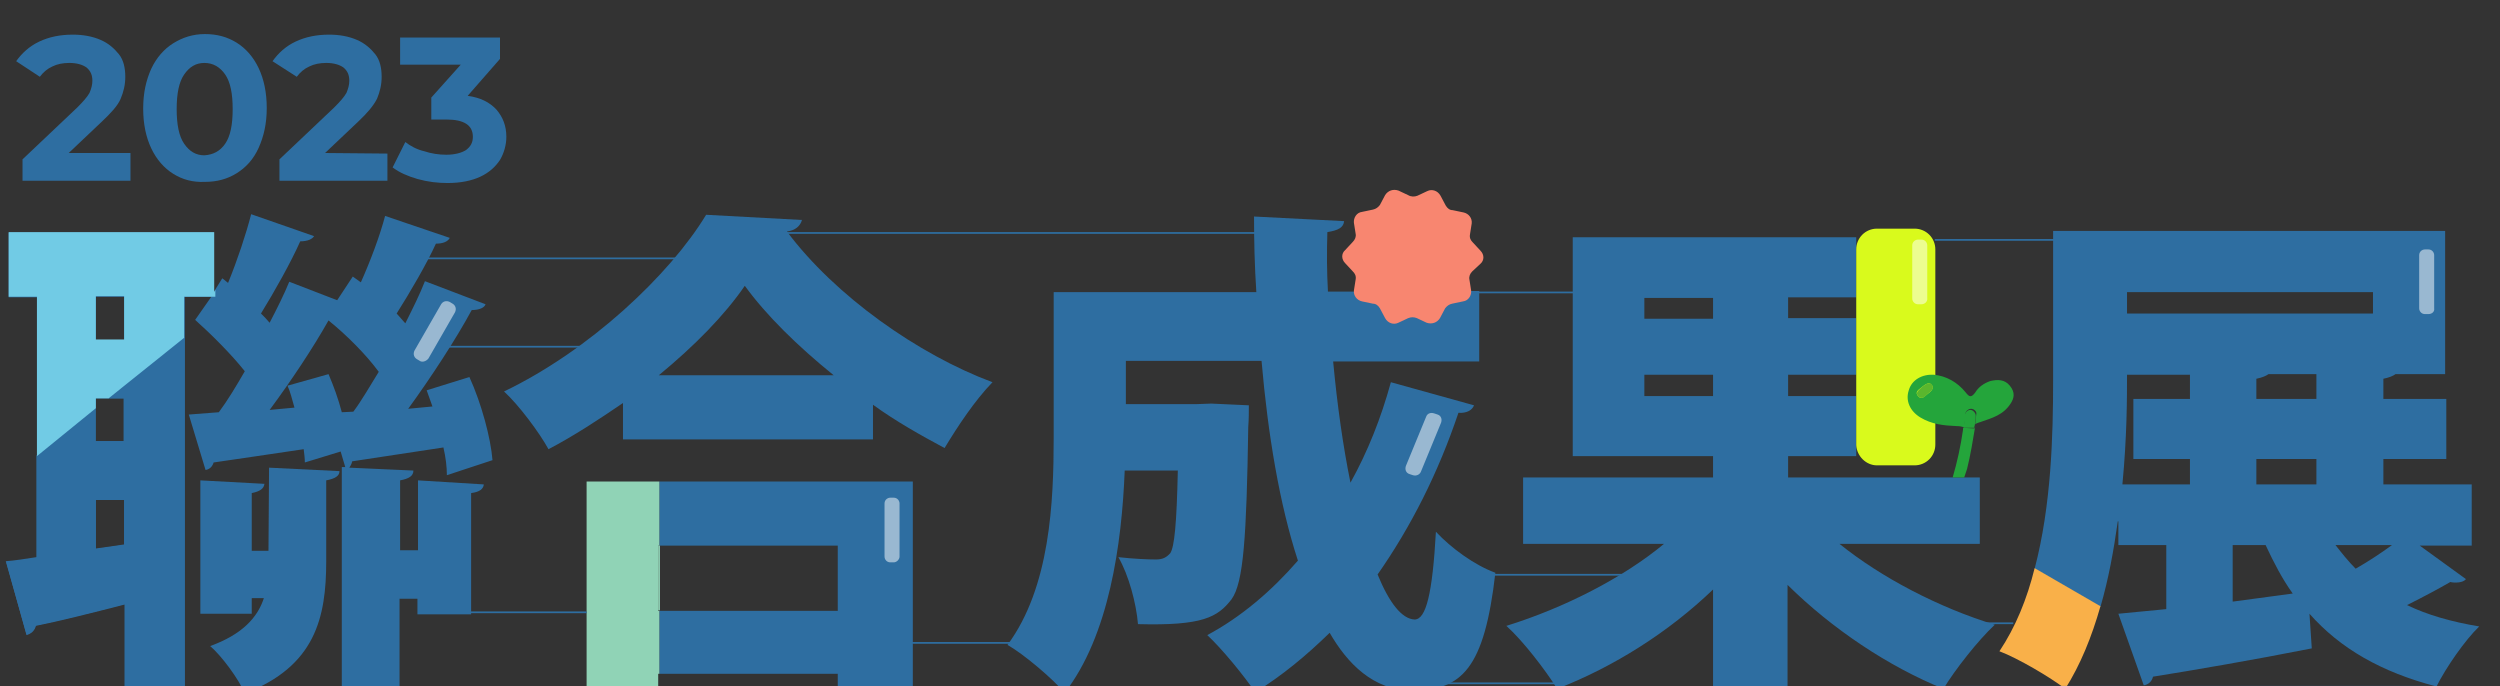
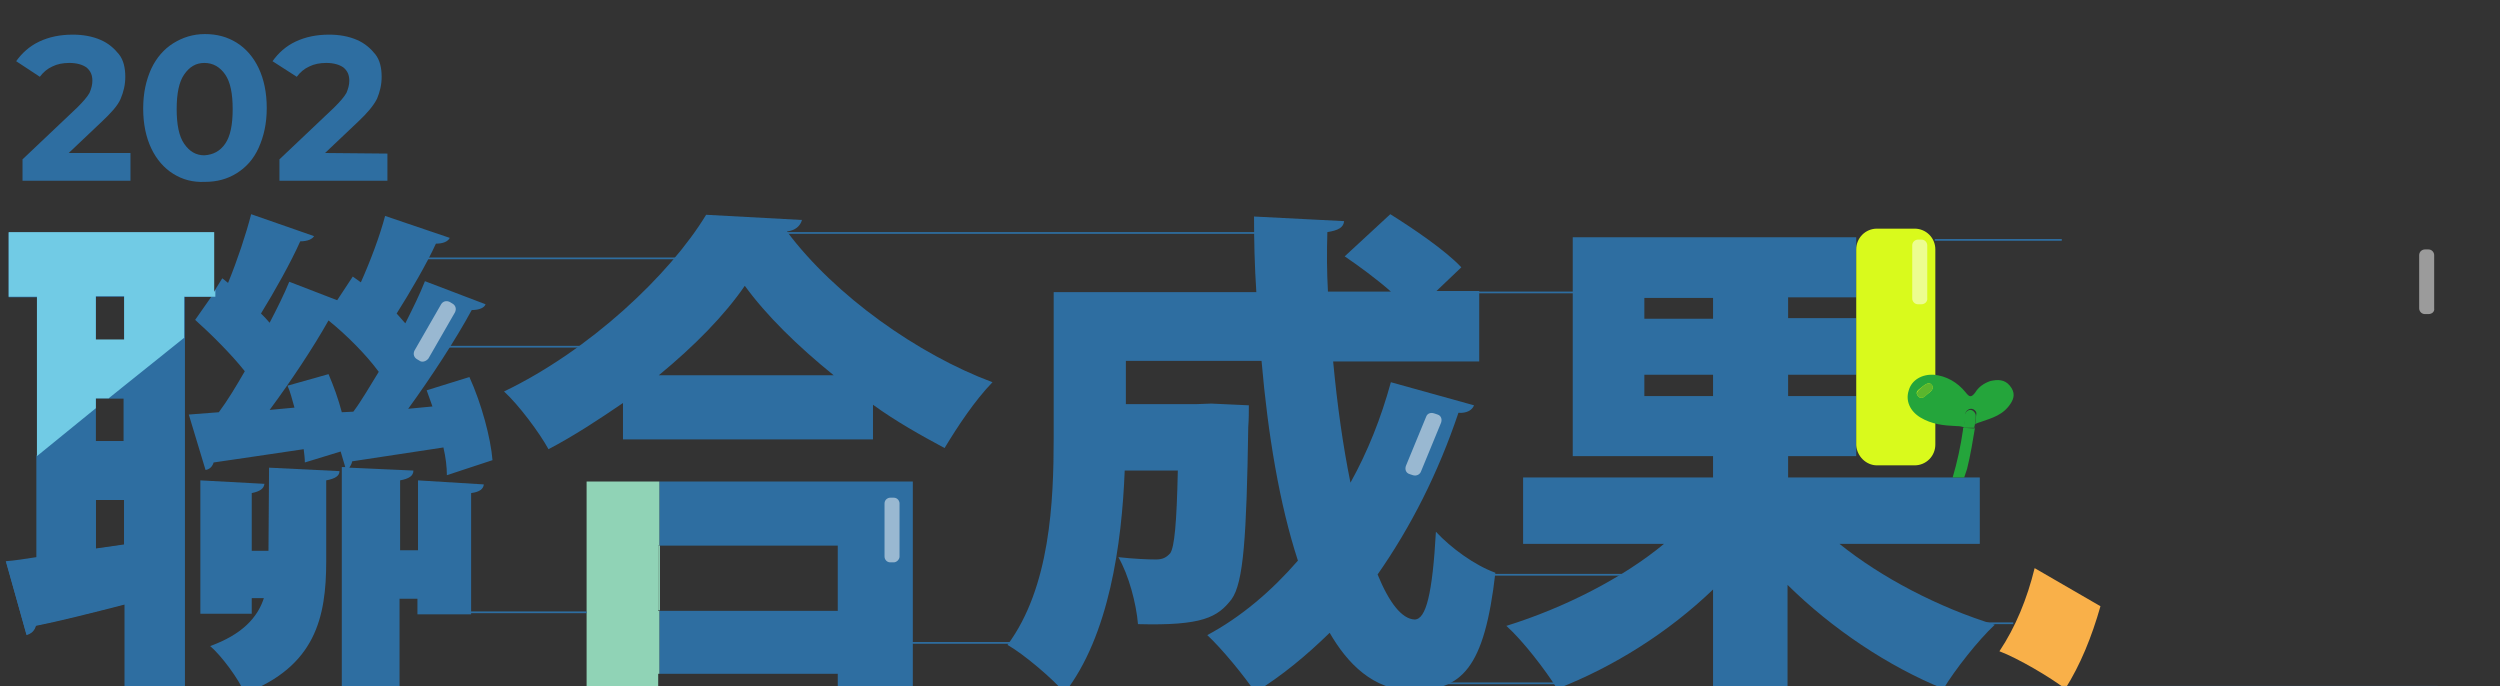
<svg xmlns="http://www.w3.org/2000/svg" version="1.1" id="圖層_1" x="0px" y="0px" viewBox="0 0 433 118.9" style="enable-background:new 0 0 433 118.9;" xml:space="preserve">
  <rect x="0" y="0" width="433" height="118.9" fill="#333333" stroke="none" />
  <style type="text/css">
	.st0{fill:none;}
	.st1{fill:#2E6EA1;}
	.st2{fill:#D9FA1C;}
	.st3{opacity:0.51;}
	.st4{fill:#FFFFFF;}
	.st5{fill:#F88670;}
	.st6{fill:#F9B049;}
	.st7{fill:#90D3B6;}
	.st8{fill:#71CBE5;}
	.st9{fill:#24A53B;}
	.st10{fill:#5AB62E;}
</style>
  <g>
    <g>
      <g>
        <g>
          <path class="st0" d="M129.1,49.7c-3.6,5.1-8.7,10.4-14.9,15.5h30.3C138.2,60,132.7,54.6,129.1,49.7z" />
        </g>
        <g>
          <rect x="114" y="94.5" class="st0" width="31.1" height="11.2" />
        </g>
        <g>
          <rect x="309.3" y="51.5" class="st0" width="11.7" height="3.6" />
        </g>
        <g>
          <rect x="16.6" y="51.4" class="st0" width="4.9" height="7.5" />
        </g>
        <g>
          <polygon class="st0" points="16.6,95.1 21.5,94.4 21.5,86.5 16.6,86.5     " />
        </g>
        <g>
          <path class="st0" d="M65.6,64.5c-2.3-3-5.6-6.4-8.7-8.9c-2.8,4.8-6.6,10.5-10.2,15.5l4.3-0.4c-0.4-1.3-0.8-2.6-1.2-3.8l7.1-2      c0.8,2.1,1.7,4.3,2.3,6.6l2.1-0.1C62.7,69.3,64.2,66.8,65.6,64.5z" />
        </g>
        <g>
          <rect x="16.6" y="69.1" class="st0" width="4.9" height="7.4" />
        </g>
        <g>
          <path class="st0" d="M388,95.1v9.8l10.4-1.3c-1.7-2.5-3.3-5.3-4.7-8.4H388z" />
        </g>
        <g>
          <rect x="284.7" y="51.5" class="st0" width="11.8" height="3.6" />
        </g>
        <g>
          <rect x="392.1" y="80.1" class="st0" width="10.4" height="4.4" />
        </g>
        <g>
          <path class="st0" d="M368.8,84.6h11.7v-4.4h-9.8V69.7h9.8v-4.2h-10.9C369.7,69.5,369.7,76.3,368.8,84.6z" />
        </g>
        <g>
          <path class="st0" d="M392.1,66.3v3.5h10.4v-4.2h-8.3C393.8,65.8,393.1,66.1,392.1,66.3z" />
        </g>
        <g>
          <path class="st0" d="M409.2,99.2c2.2-1.3,4.4-2.8,6.3-4.1h-9.8C406.7,96.6,407.9,97.9,409.2,99.2z" />
        </g>
        <g>
-           <rect x="369.7" y="51.3" class="st0" width="42.6" height="3.7" />
-         </g>
+           </g>
        <g>
          <path class="st1" d="M46.5,95.4h-2.9v-10c1.5-0.3,2.1-0.8,2.2-1.6l-11.1-0.6v23.1h8.9v-2.7h2.1c-1.1,3.4-3.8,6.3-9.3,8.3      c2,1.7,5,5.8,6,8.2c12.2-4.7,14.1-13.1,14.1-22.9v-14c1.6-0.3,2.3-0.8,2.3-1.6L46.6,81L46.5,95.4C46.6,95.4,46.5,95.4,46.5,95.4      z" />
        </g>
        <g>
          <path class="st1" d="M61,79.9c4-0.6,9.8-1.5,15.8-2.4c0.4,1.7,0.6,3.4,0.6,4.8l7.9-2.6c-0.3-3.8-1.9-9.8-4-14.4l-7.4,2.3l1,2.8      l-4.2,0.4c4-5.5,8.3-12.1,11-17.1c1.3,0,2.2-0.4,2.4-1l-10.5-4c-0.9,2.3-2.1,4.7-3.4,7.3l-1.5-1.7c2.4-3.8,5.2-8.6,6.8-12.1      c1.3,0,2.1-0.4,2.4-1l-11.2-3.8c-0.9,3.4-2.5,7.7-4.2,11.5l-1.4-1L58.4,52l-8.3-3.2c-0.9,2.2-2.1,4.6-3.4,7.1      c-0.5-0.6-0.9-1-1.5-1.6c2.4-3.9,5.2-8.9,6.8-12.5c1.3,0,2.1-0.4,2.4-0.9l-10.9-3.8c-0.9,3.5-2.4,8-4,11.9l-1-0.8L37,50.6V40.3      H1.5v11.2h4.9v45.2c-2,0.3-3.8,0.6-5.3,0.7L4.6,110c0.7-0.2,1.4-0.7,1.6-1.6c4-0.8,9.6-2.2,15.4-3.7v14.8H32V51.4h4.6l-2.8,4      c2.9,2.6,6.3,6,8.6,8.9c-1.5,2.6-3,5.1-4.5,7.1l-5.2,0.4l2.9,9.6c0.7-0.1,1.2-0.6,1.4-1.3c4-0.6,9.7-1.4,15.6-2.3      c0.1,0.8,0.2,1.6,0.2,2.3l6.2-1.9l0.8,2.7h-0.6v38.7h10v-15.9h3.1v2.7h9.3v-21c1.5-0.2,2.1-0.7,2.2-1.5l-11.4-0.7v12.1h-3.1      V83.2c1.6-0.3,2.3-0.8,2.3-1.7L60.5,81C60.7,80.7,60.9,80.4,61,79.9z M21.5,94.4l-4.9,0.7v-8.5h4.9V94.4z M21.5,76.4h-4.9V69      h4.9V76.4z M21.5,58.9h-4.9v-7.5h4.9V58.9z M59.2,71.4c-0.6-2.3-1.4-4.5-2.3-6.6l-7.1,2c0.5,1.1,0.8,2.4,1.2,3.8L46.7,71      c3.7-5,7.5-10.7,10.2-15.5c3.1,2.5,6.5,5.9,8.7,8.9c-1.5,2.4-2.9,4.9-4.4,6.9L59.2,71.4z" />
        </g>
        <g>
          <path class="st1" d="M136.3,40.1c1.4-0.2,2.3-0.9,2.6-2l-16.6-0.9c-6.3,10.4-20.2,23.5-35,30.6c2.6,2.4,6.1,7.1,7.7,10      c4.4-2.3,8.8-5.2,12.9-8v6.3h43.3v-6c4,2.9,8.3,5.3,12.4,7.5c2.3-3.8,5.2-8.2,8.3-11.4C159,61.4,144.6,51.2,136.3,40.1z       M114.1,65c6.2-5.1,11.4-10.4,14.9-15.5c3.7,5.1,9.1,10.4,15.4,15.5H114.1z" />
        </g>
        <g>
          <path class="st1" d="M248.7,92.1c-0.6,10.7-1.7,15.2-3.7,15.2c-2.2-0.1-4.4-2.9-6.4-7.8c5.8-8.3,10.5-17.6,14-28      c1.5,0.1,2.4-0.5,2.7-1.3l-14.4-4c-1.7,6.2-4,12-7,17.4c-1.3-6.4-2.3-13.5-3-21h25.3V50.4h-7.4l4.3-4.1      c-2.7-2.9-8.3-6.7-12.3-9.2l-7.9,7.3c2.5,1.7,5.5,3.9,8,6.1h-10.9c-0.2-3.5-0.2-6.9-0.1-10.3c1.9-0.3,2.8-0.8,2.9-1.9l-15.6-0.8      c0,4.3,0.1,8.6,0.4,13.1h-35.1v25.1c0,11.2-0.6,26-8,36c2.7,1.5,7.9,5.9,9.9,8.3c7.7-9.9,9.9-25.8,10.4-38.5h9.2      c-0.2,9.3-0.6,13.2-1.3,14.3c-0.7,0.8-1.4,1.1-2.5,1.1c-1.4,0-3.8-0.1-6.5-0.4c1.8,3.1,3.1,8,3.4,11.6      c11.2,0.3,13.8-1.2,16.2-4.3c2.1-2.9,2.6-10.9,2.9-29.9c0.1-1.2,0.1-2.7,0.1-3.7l-6.5-0.3l-2.7,0.1h-12.1v-7.5h23.5      c1.1,12.7,3.1,24.8,6.3,34.6c-4.6,5.3-9.9,9.8-15.7,12.9c2.5,2.3,6.5,7.2,8.3,9.9c4.7-2.9,8.9-6.4,12.9-10.3      c3,5.2,7.5,10,14.3,10c8.6,0,12.5-3.8,14.4-20.4C255.4,97.9,251.3,94.9,248.7,92.1z" />
        </g>
        <g>
          <g>
            <rect x="309.6" y="64.9" class="st0" width="11.8" height="3.7" />
          </g>
          <g>
            <rect x="284.9" y="64.9" class="st0" width="11.9" height="3.7" />
          </g>
          <g>
            <path class="st1" d="M342.9,94.2V82.7h-33.2V79h11.8V68.6h-11.8v-3.7h11.8v-9.8h-11.8v-3.6h11.8V41.1h-49.1V79h24.3v3.7h-32.9       v11.5h24.4c-7.1,5.9-17.3,11.1-27.3,14.2c2.9,2.6,6.8,7.7,8.8,10.9c9.8-3.8,19.3-9.8,27-17.2v18.2h12.9v-19       c7.7,7.6,17.4,14.1,27,18c2-3.3,6-8.4,8.9-11.1c-9.8-3-19.7-8.2-26.9-14L342.9,94.2L342.9,94.2z M296.7,68.6h-11.9v-3.7h11.9       V68.6z M296.7,55.2h-11.9v-3.6h11.9V55.2z" />
          </g>
          <g>
            <path class="st2" d="M325.1,80.6h6.5c2,0,3.6-1.6,3.6-3.6V43.2c0-2-1.6-3.6-3.6-3.6h-6.5c-2,0-3.6,1.6-3.6,3.6v33.9       C321.6,79,323.2,80.6,325.1,80.6z" />
          </g>
          <g class="st3">
            <path class="st4" d="M332.8,52.7h-0.6c-0.6,0-1-0.5-1-1v-9.2c0-0.6,0.5-1,1-1h0.6c0.6,0,1,0.5,1,1v9.1       C333.9,52.2,333.4,52.7,332.8,52.7z" />
          </g>
        </g>
        <g>
-           <path class="st5" d="M245.5,33.9l1.7-0.8c0.8-0.4,1.8-0.1,2.3,0.8l0.9,1.7c0.3,0.5,0.7,0.8,1.2,0.8l1.9,0.4      c0.9,0.2,1.5,1,1.4,1.9l-0.3,1.9c-0.1,0.6,0.1,1,0.5,1.4l1.3,1.4c0.7,0.7,0.7,1.7,0,2.3L255,47c-0.4,0.4-0.6,0.9-0.5,1.4      l0.3,1.9c0.1,0.9-0.5,1.8-1.4,1.9l-1.9,0.4c-0.5,0.1-0.9,0.4-1.2,0.8l-0.9,1.7c-0.5,0.8-1.4,1.1-2.3,0.8l-1.7-0.8      c-0.5-0.2-1-0.2-1.5,0l-1.7,0.8c-0.8,0.4-1.8,0.1-2.3-0.8l-0.9-1.7c-0.3-0.5-0.7-0.8-1.2-0.8l-1.9-0.4c-0.9-0.2-1.5-1-1.4-1.9      l0.3-1.9c0.1-0.6-0.1-1-0.5-1.4l-1.3-1.4c-0.7-0.7-0.7-1.7,0-2.3l1.3-1.4c0.4-0.4,0.6-0.9,0.5-1.4l-0.3-1.9      c-0.1-0.9,0.5-1.8,1.4-1.9l1.9-0.4c0.5-0.1,0.9-0.4,1.2-0.8l0.9-1.7c0.5-0.8,1.4-1.1,2.3-0.8l1.7,0.8      C244.4,34.1,245,34.1,245.5,33.9z" />
-         </g>
+           </g>
        <g>
          <g>
            <path class="st0" d="M367.6,83.9h11.7v-4.4h-9.8V69.1h9.8v-4.2h-10.9C368.4,68.9,368.4,75.6,367.6,83.9z" />
          </g>
          <g>
            <rect x="368.4" y="50.6" class="st0" width="42.6" height="3.7" />
          </g>
          <g>
            <rect x="390.8" y="79.5" class="st0" width="10.4" height="4.4" />
          </g>
          <g>
            <path class="st0" d="M386.7,94.4v9.8l10.4-1.3c-1.7-2.5-3.3-5.3-4.7-8.4H386.7z" />
          </g>
          <g>
            <path class="st0" d="M390.8,65.6v3.5h10.4v-4.2h-8.3C392.5,65.1,391.9,65.4,390.8,65.6z" />
          </g>
          <g>
            <path class="st0" d="M408,98.5c2.2-1.3,4.4-2.8,6.3-4.1h-9.8C405.5,95.9,406.7,97.3,408,98.5z" />
          </g>
          <g>
-             <path class="st1" d="M416.9,104.8c2.8-1.4,5.6-2.9,7.5-4c0.4,0.1,0.7,0.1,1,0.1c0.7,0,1.4-0.2,1.7-0.6l-8-5.8h9V83.9h-15.3       v-4.4h10.9V69.1h-10.9v-3.5c1-0.2,1.7-0.5,2.1-0.8h8.6V40h-67.9v25.9c0,9.4-0.3,21.6-3.2,32.6l11.4,6.6c1.4-4.8,2.3-9.8,3-14.8       h0.1v4.1h8.3v11.1l-8.3,0.8l4.4,12.4c0.7-0.1,1.4-0.6,1.6-1.5c6.9-1.1,17.4-2.9,27.5-4.9l-0.4-6c5.3,6,12.4,10.1,22,12.6       c1.6-3.2,4.9-8,7.4-10.4C424.6,107.7,420.4,106.5,416.9,104.8z M368.4,50.6H411v3.7h-42.6V50.6z M379.3,69.1h-9.8v10.4h9.8v4.4       h-11.7c0.8-8.3,0.8-15,0.8-19h10.9L379.3,69.1L379.3,69.1z M386.7,104.2v-9.8h5.7c1.4,3,2.9,5.9,4.7,8.4L386.7,104.2z        M401.2,83.9h-10.4v-4.4h10.4V83.9z M401.2,69.1h-10.4v-3.5c1-0.2,1.7-0.5,2.1-0.8h8.3V69.1z M408,98.5       c-1.3-1.3-2.4-2.7-3.5-4.1h9.8C412.4,95.8,410.1,97.3,408,98.5z" />
-           </g>
+             </g>
          <g>
            <path class="st6" d="M346.3,112.8c3.2,1.2,8.8,4.5,11.4,6.5c2.6-4.1,4.6-9,6.1-14.3l-11.4-6.6       C351.1,103.7,349.1,108.6,346.3,112.8z" />
          </g>
        </g>
        <g>
          <g>
            <rect x="114.2" y="94.5" class="st0" width="30.9" height="11.2" />
          </g>
          <g>
            <polygon class="st1" points="114.2,83.4 114.2,94.5 145.1,94.5 145.1,105.8 114.2,105.8 114.2,116.7 145.1,116.7 145.1,119.8        158.1,119.8 158.1,83.4      " />
          </g>
          <g>
            <rect x="114" y="94.5" class="st7" width="0.3" height="11.2" />
          </g>
          <g>
            <polygon class="st7" points="114,105.8 114,94.5 114.2,94.5 114.2,83.4 101.6,83.4 101.6,119.7 114,119.7 114,116.7        114.2,116.7 114.2,105.8      " />
          </g>
        </g>
        <g>
          <g>
            <polygon class="st0" points="16.6,95 21.5,94.3 21.5,86.5 16.6,86.5      " />
          </g>
          <g>
            <polygon class="st0" points="16.6,76.4 21.5,76.4 21.5,69 18.7,69 16.6,70.8      " />
          </g>
          <g>
            <path class="st1" d="M18.7,69h2.7v7.4h-4.9v-5.6L6.3,78.9v17.6c-2,0.3-3.8,0.6-5.3,0.7l3.6,12.7c0.7-0.2,1.4-0.7,1.6-1.6       c4-0.8,9.6-2.2,15.4-3.7v14.8H32v-61L18.7,69z M21.5,94.3L16.6,95v-8.5h4.9V94.3z" />
          </g>
          <g>
            <path class="st8" d="M16.6,69h2.2l13.1-10.5v-7.1h4.6l0,0h0.8v-1.2l-0.2,0.4V40.2H1.5v11.2h4.9v27.6l10.2-8.3       C16.6,70.7,16.6,69,16.6,69z M16.6,51.3h4.9v7.5h-4.9C16.6,58.9,16.6,51.3,16.6,51.3z" />
          </g>
        </g>
      </g>
      <g class="st3">
        <path class="st4" d="M420.6,54.4h-0.6c-0.6,0-1-0.5-1-1v-9.2c0-0.6,0.5-1,1-1h0.6c0.6,0,1,0.5,1,1v9.2     C421.7,54,421.2,54.4,420.6,54.4z" />
      </g>
      <g class="st3">
        <path class="st4" d="M244.7,82.3l-0.6-0.2c-0.6-0.2-0.8-0.8-0.6-1.4l3.5-8.5c0.2-0.6,0.8-0.8,1.4-0.6l0.6,0.2     c0.6,0.2,0.8,0.8,0.6,1.4l-3.5,8.5C245.9,82.2,245.3,82.5,244.7,82.3z" />
      </g>
      <g class="st3">
        <path class="st4" d="M154.8,97.4h-0.6c-0.6,0-1-0.5-1-1v-9.2c0-0.6,0.5-1,1-1h0.6c0.6,0,1,0.5,1,1v9.2     C155.8,96.9,155.3,97.4,154.8,97.4z" />
      </g>
      <g class="st3">
        <path class="st4" d="M72.7,62.5l-0.5-0.3c-0.5-0.3-0.7-0.9-0.4-1.5l4.6-8c0.3-0.5,0.9-0.7,1.5-0.4l0.5,0.3     c0.5,0.3,0.7,0.9,0.4,1.5l-4.6,8C73.8,62.6,73.1,62.8,72.7,62.5z" />
      </g>
      <g>
        <g>
          <path class="st0" d="M332.7,67c0.4-0.3,0.8-0.7,1.3-0.7C333.7,66.4,333.2,66.8,332.7,67c-0.5,0.5-1.1,0.9-0.6,1.5      c0.2,0.2,0.3,0.3,0.5,0.3c-0.2,0-0.3-0.1-0.5-0.3C331.7,68,332.4,67.5,332.7,67z" />
        </g>
        <g>
          <path class="st9" d="M348.1,66.8c-0.9-1.1-2.1-1.1-3.4-0.8c-1.1,0.4-2,1-2.6,2c-0.7,0.9-1,0.8-1.7-0.1c-1.4-1.7-3.3-2.8-5.5-3      c-2-0.1-3.8,0.9-4.3,2.7c-0.6,1.8,0.2,3.6,2,4.7c2,1.2,4,1.4,6.3,1.5c0.6,0,0.9,0.1,1.3,0.2l0,0c0,0,0,0,0-0.1v-0.1l0,0      c0-0.2,0.1-0.4,0.1-0.7c0.1-0.5,0.1-0.8,0.1-1.3c0-0.3,0.1-0.5,0.3-0.7c0.2-0.2,0.5-0.3,0.7-0.3c0.5,0,1,0.5,0.9,0.9      c-0.1,0.6-0.1,1.1-0.2,1.8c0.2-0.2,0.6-0.3,0.9-0.4c2-0.7,4-1.2,5.3-3.3C348.8,69,349.1,68,348.1,66.8z M333.9,68.2      c-0.4,0.3-0.8,0.8-1.2,0.7c-0.2,0-0.3-0.1-0.5-0.3c-0.6-0.7,0.1-1.1,0.6-1.5c0.4-0.3,0.8-0.7,1.3-0.7c0.2,0,0.3,0.1,0.5,0.3      C335.1,67.3,334.3,67.9,333.9,68.2z" />
        </g>
        <g>
          <path class="st9" d="M340,74.1c0,0.1,0,0.2,0,0.3c-0.4,2.8-1,5.6-1.8,8.3h2c0.2-0.5,0.3-1,0.5-1.5c0.6-2.4,1-4.9,1.4-7.3      c-0.1,0.1-0.1,0.2-0.1,0.3L340,74.1L340,74.1z" />
        </g>
        <g>
          <path class="st9" d="M341.3,71c-0.3,0-0.5,0.1-0.7,0.3c-0.2,0.2-0.3,0.5-0.3,0.7c0,0.5-0.1,0.8-0.1,1.3c0,0.2-0.1,0.4-0.1,0.7      c0-0.2,0,0.2,0,0l0,0l0,0V74c0,0,0,0,0,0.1h1.8c0-0.1,0.1-0.3,0.1-0.3c0.1-0.6,0.2-1.1,0.2-1.8C342.2,71.5,341.7,71,341.3,71z" />
        </g>
        <g>
          <path class="st9" d="M340,74L340,74C340,74,340,73.7,340,74z" />
        </g>
        <g>
          <path class="st10" d="M333.9,68.2c0.5-0.4,1.2-0.9,0.7-1.6c-0.1-0.2-0.3-0.2-0.5-0.2c-0.5,0-0.9,0.4-1.3,0.7      c-0.5,0.5-1.1,0.9-0.6,1.5c0.2,0.2,0.3,0.3,0.5,0.3C333.1,69,333.5,68.6,333.9,68.2z" />
        </g>
        <g>
-           <path class="st10" d="M334,66.4c0.2,0,0.3,0.1,0.5,0.2c0.6,0.7-0.2,1.2-0.7,1.6c-0.4,0.3-0.8,0.8-1.2,0.7      c0.5,0.1,0.8-0.3,1.2-0.7c0.5-0.4,1.2-0.9,0.7-1.6C334.3,66.5,334.2,66.5,334,66.4z" />
-         </g>
+           </g>
      </g>
    </g>
    <g>
      <g>
        <rect x="77.5" y="59.9" class="st1" width="32.3" height="0.3" />
      </g>
      <g>
        <rect x="125.7" y="40.2" class="st1" width="92" height="0.3" />
      </g>
      <g>
        <rect x="258.3" y="99.4" class="st1" width="33.3" height="0.3" />
      </g>
      <g>
        <rect x="340.1" y="107.8" class="st1" width="8.6" height="0.3" />
      </g>
      <g>
        <rect x="156.6" y="111.2" class="st1" width="22.9" height="0.3" />
      </g>
      <g>
        <rect x="78.1" y="105.9" class="st1" width="23.5" height="0.3" />
      </g>
      <g>
        <rect x="255.7" y="50.5" class="st1" width="22.9" height="0.3" />
      </g>
      <g>
        <rect x="335.1" y="41.4" class="st1" width="22" height="0.3" />
      </g>
      <g>
        <rect x="73.3" y="44.6" class="st1" width="44.7" height="0.3" />
      </g>
      <g>
        <rect x="335.9" y="118.8" class="st1" width="86.3" height="0.3" />
      </g>
      <g>
        <rect x="241" y="118.2" class="st1" width="29.1" height="0.3" />
      </g>
    </g>
  </g>
  <g>
    <path class="st1" d="M22.6,26.6v4.7H3.9v-3.7l9.5-9c1-1,1.7-1.8,2.1-2.5c0.3-0.7,0.5-1.4,0.5-2.1c0-1-0.3-1.7-1-2.3   c-0.7-0.5-1.7-0.8-3-0.8c-1.1,0-2.1,0.2-2.9,0.6c-0.9,0.4-1.6,1-2.2,1.8l-4.1-2.7c1-1.4,2.3-2.6,4-3.4s3.6-1.2,5.8-1.2   c1.8,0,3.4,0.3,4.8,0.9c1.4,0.6,2.4,1.5,3.2,2.5s1.1,2.4,1.1,3.9c0,1.4-0.3,2.6-0.8,3.8s-1.7,2.5-3.3,4l-5.7,5.4H22.6z" />
    <path class="st1" d="M30,30.1c-1.6-1-2.9-2.5-3.8-4.4c-0.9-1.9-1.4-4.2-1.4-6.9s0.5-4.9,1.4-6.9c0.9-1.9,2.2-3.4,3.8-4.4   c1.6-1,3.4-1.6,5.5-1.6s3.9,0.5,5.5,1.5c1.6,1,2.9,2.5,3.8,4.4s1.4,4.2,1.4,6.9s-0.5,4.9-1.4,6.9s-2.2,3.4-3.8,4.4   c-1.6,1-3.4,1.5-5.5,1.5C33.4,31.6,31.6,31.1,30,30.1z M39,24.9c0.9-1.3,1.3-3.3,1.3-6s-0.4-4.7-1.3-6s-2.1-2-3.6-2   c-1.5,0-2.6,0.7-3.5,2c-0.9,1.3-1.3,3.3-1.3,6s0.4,4.7,1.3,6c0.9,1.3,2,2,3.5,2C36.9,26.8,38.1,26.2,39,24.9z" />
    <path class="st1" d="M67.1,26.6v4.7H48.4v-3.7l9.5-9c1-1,1.7-1.8,2.1-2.5c0.3-0.7,0.5-1.4,0.5-2.1c0-1-0.3-1.7-1-2.3   c-0.7-0.5-1.7-0.8-3-0.8c-1.1,0-2.1,0.2-2.9,0.6c-0.9,0.4-1.6,1-2.2,1.8l-4.2-2.7c1-1.4,2.3-2.6,4-3.4s3.6-1.2,5.8-1.2   c1.8,0,3.4,0.3,4.8,0.9c1.4,0.6,2.4,1.5,3.2,2.5s1.1,2.4,1.1,3.9c0,1.4-0.3,2.6-0.8,3.8c-0.6,1.2-1.7,2.5-3.3,4l-5.7,5.4L67.1,26.6   L67.1,26.6z" />
-     <path class="st1" d="M86,19c1.1,1.3,1.7,2.8,1.7,4.7c0,1.4-0.4,2.8-1.1,4c-0.8,1.2-1.9,2.2-3.4,2.9c-1.5,0.7-3.4,1.1-5.7,1.1   c-1.7,0-3.4-0.2-5.2-0.7c-1.7-0.5-3.1-1.1-4.3-2l2.2-4.4c0.9,0.7,2,1.3,3.3,1.6c1.2,0.4,2.5,0.6,3.8,0.6c1.4,0,2.6-0.3,3.4-0.8   c0.8-0.6,1.2-1.3,1.2-2.3c0-2-1.5-3-4.6-3h-2.6v-3.8l5.1-5.7H69.3V6.5h17.3v3.7L81,16.6C83.2,16.9,84.8,17.7,86,19z" />
  </g>
</svg>